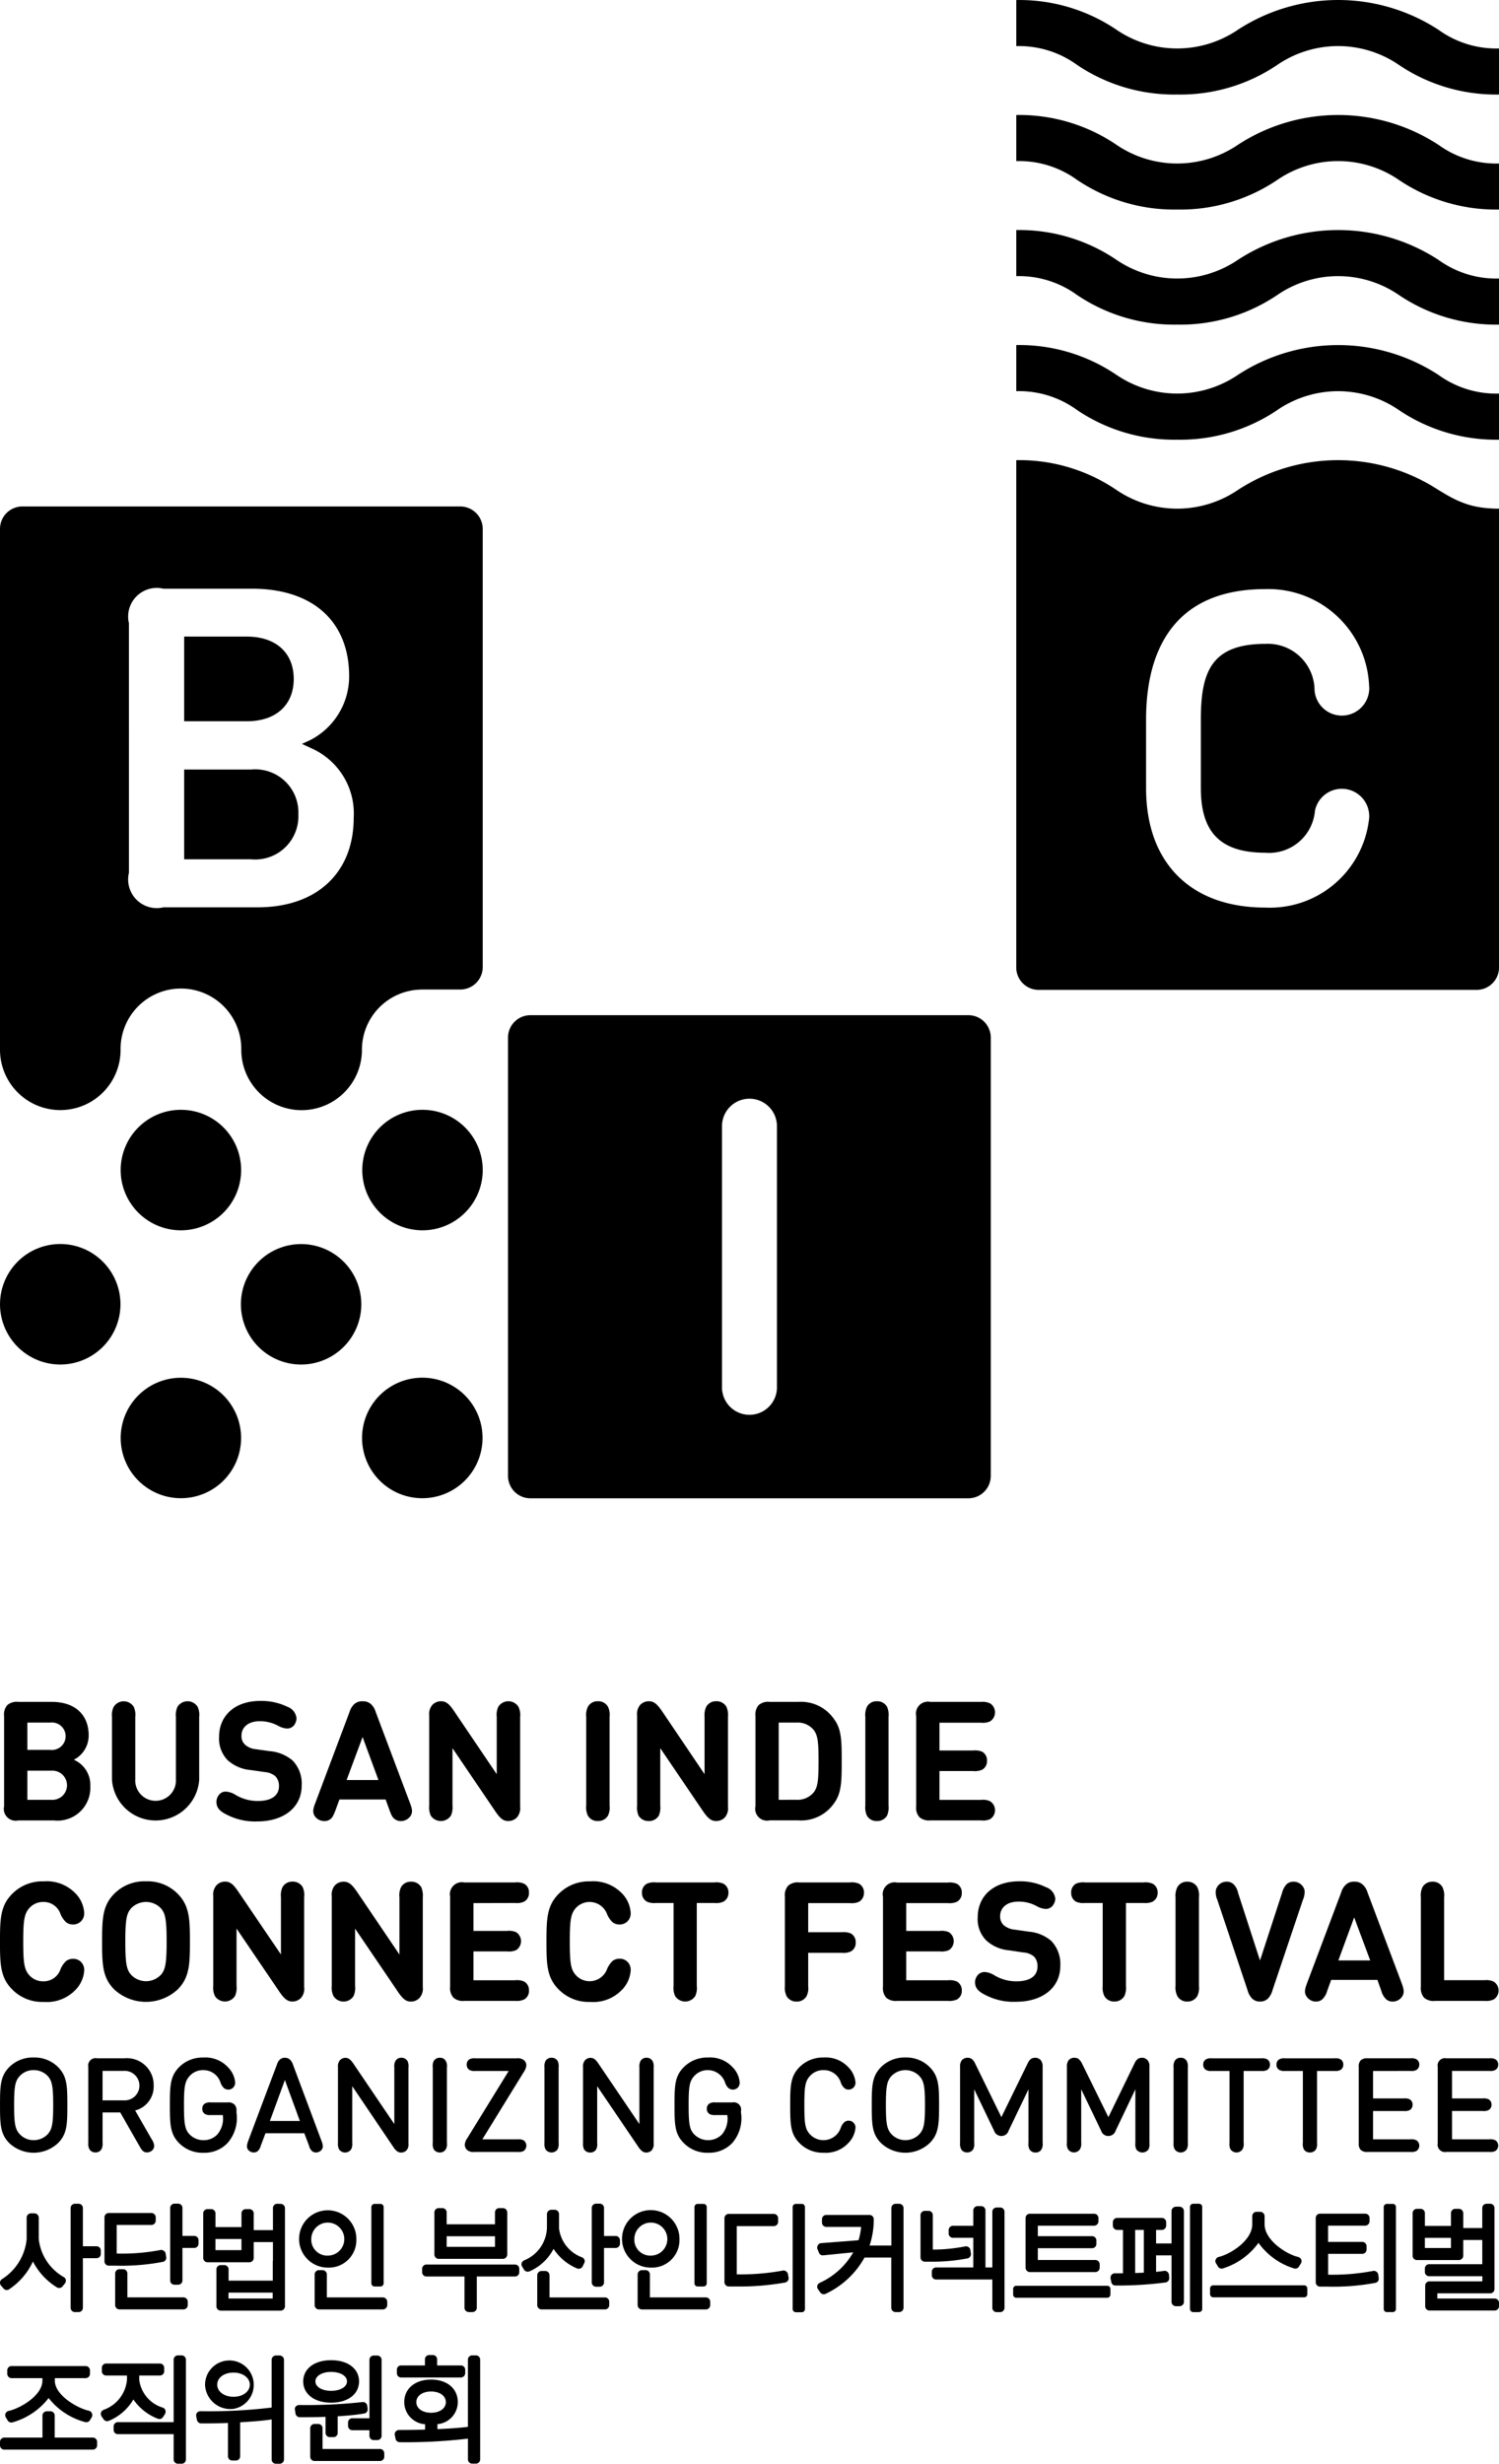
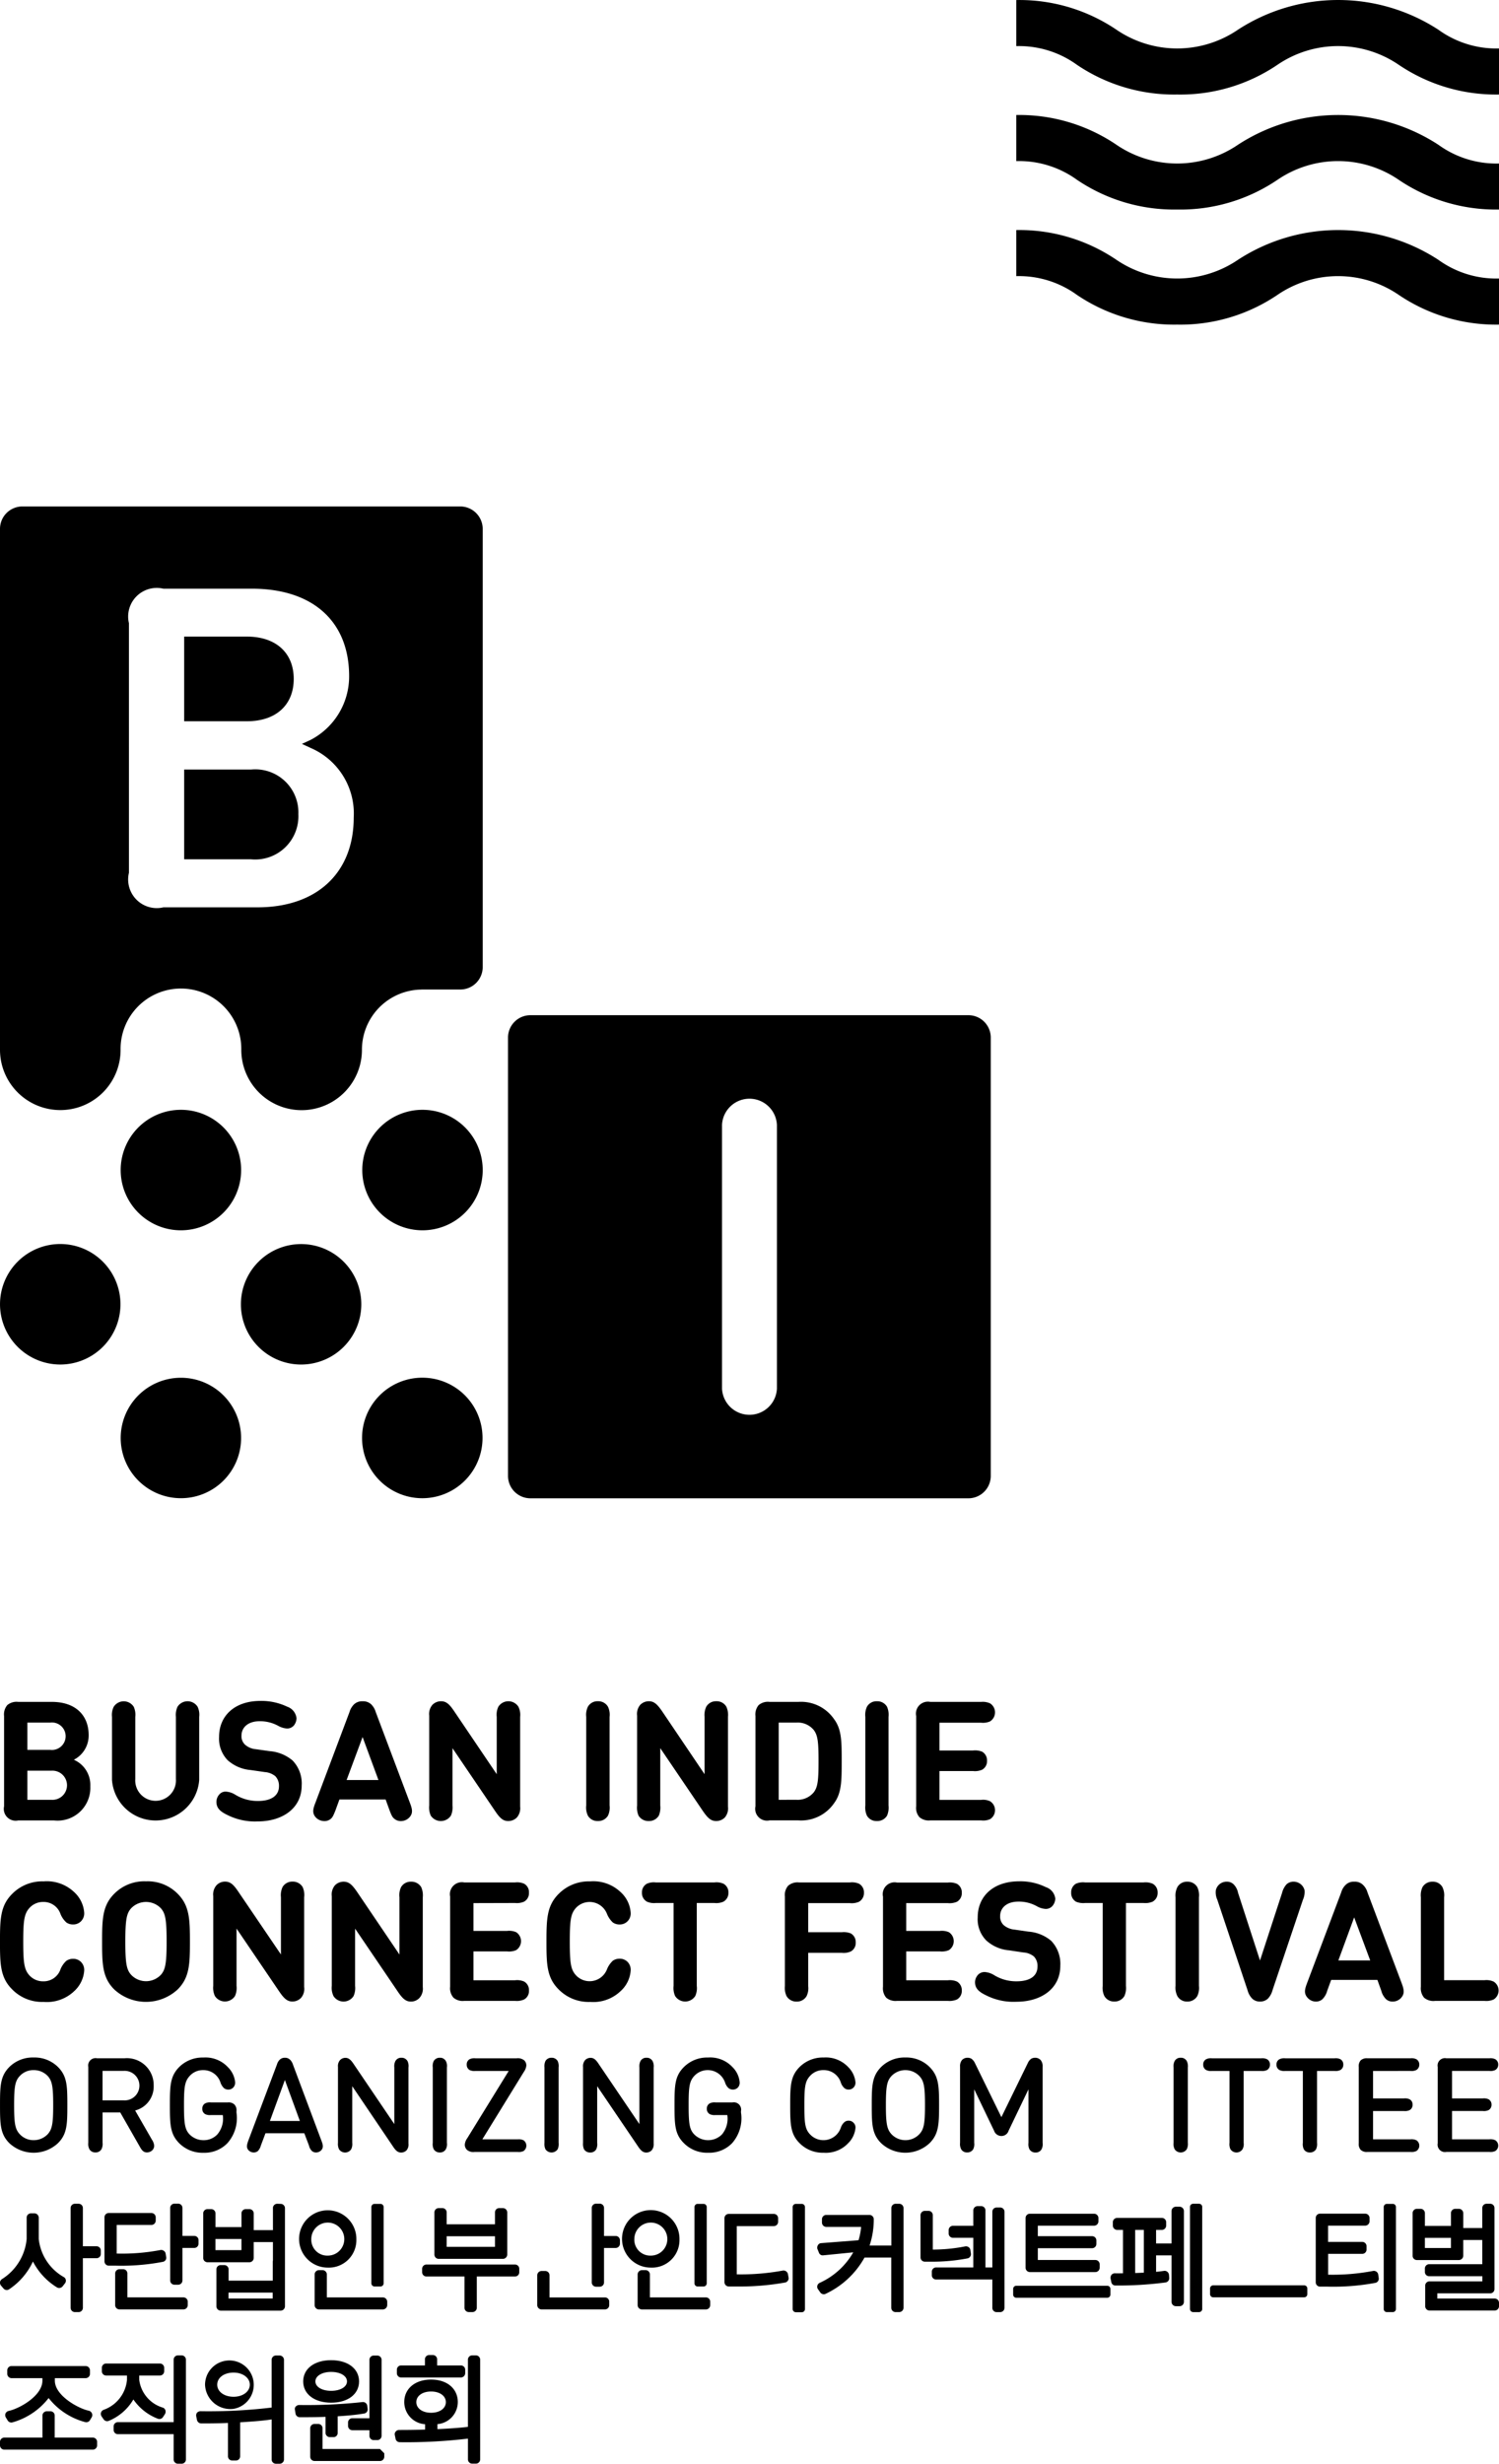
<svg xmlns="http://www.w3.org/2000/svg" width="120" height="197.117" viewBox="0 0 120 197.117">
  <g transform="translate(-528.03 -62.996)">
    <g transform="translate(528.03 62.996)">
      <path d="M596.637,159.7V124.628a1.789,1.789,0,0,0-1.787-1.79H559.791a1.791,1.791,0,0,0-1.8,1.79V159.7a1.794,1.794,0,0,0,1.8,1.79H594.85A1.792,1.792,0,0,0,596.637,159.7Zm-17.119-6.986a2.2,2.2,0,0,1-4.395,0v-21.1a2.2,2.2,0,0,1,4.395,0Z" transform="translate(-517.323 -41.615)" />
-       <path d="M600.846,90.906a13.872,13.872,0,0,0,8.022-2.373,8.607,8.607,0,0,1,9.727,0,13.905,13.905,0,0,0,8.018,2.373V87.218a7.9,7.9,0,0,1-4.854-1.5,14.7,14.7,0,0,0-16.045,0,8.647,8.647,0,0,1-9.727,0,13.848,13.848,0,0,0-8.018-2.383v3.69a7.888,7.888,0,0,1,4.863,1.506A13.9,13.9,0,0,0,600.846,90.906Z" transform="translate(-506.612 -55.728)" />
      <path d="M600.846,84.123a13.867,13.867,0,0,0,8.022-2.373,8.6,8.6,0,0,1,9.727,0,13.9,13.9,0,0,0,8.018,2.373V80.434a7.9,7.9,0,0,1-4.854-1.495,14.7,14.7,0,0,0-16.045,0,8.659,8.659,0,0,1-9.727,0,13.84,13.84,0,0,0-8.018-2.382v3.687a7.9,7.9,0,0,1,4.863,1.506A13.9,13.9,0,0,0,600.846,84.123Z" transform="translate(-506.612 -58.151)" />
      <path d="M600.846,77.338a13.855,13.855,0,0,0,8.022-2.371,8.612,8.612,0,0,1,9.727,0,13.888,13.888,0,0,0,8.018,2.371V73.656a7.907,7.907,0,0,1-4.854-1.5,14.709,14.709,0,0,0-16.045,0,8.636,8.636,0,0,1-9.727,0,13.868,13.868,0,0,0-8.018-2.38v3.687a7.908,7.908,0,0,1,4.863,1.5A13.883,13.883,0,0,0,600.846,77.338Z" transform="translate(-506.612 -60.574)" />
      <path d="M600.846,70.558a13.858,13.858,0,0,0,8.022-2.372,8.621,8.621,0,0,1,9.727,0,13.892,13.892,0,0,0,8.018,2.372V66.873a7.9,7.9,0,0,1-4.854-1.5,14.728,14.728,0,0,0-16.045,0,8.633,8.633,0,0,1-9.727,0A13.866,13.866,0,0,0,587.97,63v3.687a7.9,7.9,0,0,1,4.863,1.5A13.887,13.887,0,0,0,600.846,70.558Z" transform="translate(-506.612 -62.996)" />
-       <path d="M626.612,94a10.072,10.072,0,0,1-1.377-.088c-.078-.013-.186-.027-.273-.044h-.01a7.223,7.223,0,0,1-.85-.208.523.523,0,0,1-.078-.027,8.077,8.077,0,0,1-1.455-.654c-.049-.029-.1-.05-.137-.077-.225-.127-.439-.26-.674-.4a14.709,14.709,0,0,0-16.045,0,8.644,8.644,0,0,1-9.727,0,13.836,13.836,0,0,0-8.018-2.38v40.587a1.792,1.792,0,0,0,1.8,1.793h35.059a1.793,1.793,0,0,0,1.787-1.793V94Zm-10.43,25.026a7.984,7.984,0,0,1-8.262,6.892c-5.986,0-9.561-3.568-9.561-9.557v-5.488c0-4.761,1.66-10.436,9.561-10.436a8.077,8.077,0,0,1,8.291,7.689,2.192,2.192,0,1,1-4.365.4,3.739,3.739,0,0,0-3.926-3.708c-4.326,0-5.176,2.224-5.176,6.053v5.488c0,3.578,1.6,5.171,5.176,5.171a3.678,3.678,0,0,0,3.955-3.34,2.193,2.193,0,1,1,4.307.834Z" transform="translate(-506.612 -53.305)" />
      <path d="M544.786,149.03a4.819,4.819,0,1,0-4.814,4.819A4.816,4.816,0,0,0,544.786,149.03Z" transform="translate(-525.486 -33.982)" />
      <path d="M554.214,144.206a4.822,4.822,0,1,0,4.814,4.824A4.818,4.818,0,0,0,554.214,144.206Z" transform="translate(-520.4 -33.982)" />
      <path d="M539.971,138.056a4.821,4.821,0,1,0-4.824-4.823A4.818,4.818,0,0,0,539.971,138.056Z" transform="translate(-525.486 -39.623)" />
      <path d="M554.215,128.414a4.821,4.821,0,1,0,4.829,4.819A4.82,4.82,0,0,0,554.215,128.414Z" transform="translate(-520.401 -39.623)" />
      <path d="M532.85,145.967a4.821,4.821,0,1,0-4.819-4.821A4.826,4.826,0,0,0,532.85,145.967Z" transform="translate(-528.03 -36.796)" />
      <path d="M551.879,141.147a4.819,4.819,0,1,0-4.824,4.821A4.823,4.823,0,0,0,551.879,141.147Z" transform="translate(-522.956 -36.796)" />
      <path d="M548.032,111.932a3.449,3.449,0,0,0-3.789-3.574h-5.352v7.181h5.352A3.461,3.461,0,0,0,548.032,111.932Z" transform="translate(-524.147 -46.789)" />
      <path d="M547.661,103.907c0-2.089-1.431-3.387-3.75-3.387h-5.02v6.775h5.02C546.23,107.295,547.661,106,547.661,103.907Z" transform="translate(-524.147 -49.589)" />
      <path d="M532.864,141.143a4.819,4.819,0,0,0,4.819-4.822,4.832,4.832,0,1,1,9.663,0,4.829,4.829,0,0,0,9.658,0,4.817,4.817,0,0,1,4.673-4.817v0h.059a.211.211,0,0,0,.029-.006h3.12a1.794,1.794,0,0,0,1.787-1.79V94.64a1.8,1.8,0,0,0-1.787-1.79H529.817a1.793,1.793,0,0,0-1.787,1.79v41.676A4.825,4.825,0,0,0,532.864,141.143Zm5.488-38.951a2.291,2.291,0,0,1,2.759-2.762h7.09c4.863,0,7.778,2.609,7.778,7a5.726,5.726,0,0,1-3.066,5.087l-.713.33.713.331a5.706,5.706,0,0,1,3.433,5.56c0,4.421-2.944,7.184-7.705,7.184h-7.529a2.292,2.292,0,0,1-2.759-2.769Z" transform="translate(-528.03 -52.33)" />
    </g>
    <g transform="translate(528.03 199.081)">
      <path d="M535.039,165.98c0-1.624-1.084-2.664-2.944-2.664h-2.7a1.148,1.148,0,0,0-.874.259,1.164,1.164,0,0,0-.254.874v7.219A.947.947,0,0,0,529.4,172.8h2.856a2.625,2.625,0,0,0,2.915-2.729,2.2,2.2,0,0,0-1.318-2.126A2.178,2.178,0,0,0,535.039,165.98Zm-4.907-1.008h1.816a1.1,1.1,0,1,1,0,2.18h-1.816Zm1.938,6.178h-1.938v-2.33h1.938a1.167,1.167,0,1,1,0,2.33Z" transform="translate(-527.941 -163.238)" />
      <path d="M541.615,164.531a1.49,1.49,0,0,0-.127-.809.954.954,0,0,0-1.611,0,1.589,1.589,0,0,0-.127.809V169.5a1.63,1.63,0,1,1-3.252,0v-4.966a1.546,1.546,0,0,0-.122-.809.95.95,0,0,0-1.606,0,1.476,1.476,0,0,0-.137.809v5.035a3.5,3.5,0,0,0,6.982,0Z" transform="translate(-525.668 -163.252)" />
      <path d="M544.116,171.264a3.431,3.431,0,0,1-1.8-.493,1.6,1.6,0,0,0-.762-.256.649.649,0,0,0-.513.208.9.9,0,0,0-.249.605c0,.533.332.8.938,1.086a4.917,4.917,0,0,0,2.358.486c1.992,0,3.53-1.05,3.53-2.877a2.639,2.639,0,0,0-.732-2,3.232,3.232,0,0,0-1.836-.746l-1.094-.154a1.49,1.49,0,0,1-.879-.37.915.915,0,0,1-.278-.725c0-.608.483-1.145,1.45-1.145a3.027,3.027,0,0,1,1.5.374,1.641,1.641,0,0,0,.693.208.706.706,0,0,0,.557-.249.972.972,0,0,0,.205-.571,1.108,1.108,0,0,0-.752-.927,4.779,4.779,0,0,0-2.148-.458c-2.051,0-3.3,1.191-3.3,2.876a2.486,2.486,0,0,0,.679,1.858,3.135,3.135,0,0,0,1.831.793l1.143.164a1.507,1.507,0,0,1,.85.33,1.1,1.1,0,0,1,.293.789C545.806,170.821,545.205,171.264,544.116,171.264Z" transform="translate(-523.467 -163.259)" />
      <path d="M548.289,172l.313-.862h3.7l.313.862c.161.425.234.569.4.693a.78.78,0,0,0,.513.173.928.928,0,0,0,.664-.283c.342-.359.229-.713.049-1.19l-2.734-7.258a1.417,1.417,0,0,0-.381-.629.951.951,0,0,0-.664-.225.94.94,0,0,0-.669.225,1.417,1.417,0,0,0-.381.629l-2.729,7.258c-.186.477-.293.831.039,1.19a.947.947,0,0,0,.669.283.771.771,0,0,0,.513-.173C548.054,172.565,548.123,172.421,548.289,172Zm2.168-5.859,1.27,3.44h-2.549Z" transform="translate(-521.431 -163.252)" />
      <path d="M555.084,172.43a1.621,1.621,0,0,0,.127-.813v-4.584l3.379,4.98c.391.588.654.85,1.074.85a.968.968,0,0,0,.7-.283,1.131,1.131,0,0,0,.264-.872v-7.178a1.476,1.476,0,0,0-.137-.809.954.954,0,0,0-1.611,0,1.49,1.49,0,0,0-.127.809v4.585l-3.369-4.984c-.391-.587-.654-.853-1.084-.853a.963.963,0,0,0-.7.291,1.134,1.134,0,0,0-.254.864v7.184a1.621,1.621,0,0,0,.127.813.966.966,0,0,0,1.611,0Z" transform="translate(-518.988 -163.252)" />
      <path d="M563.535,163.278a.873.873,0,0,0-.8.443,1.483,1.483,0,0,0-.132.809v7.086a1.512,1.512,0,0,0,.132.813.877.877,0,0,0,.8.433.9.9,0,0,0,.811-.433,1.519,1.519,0,0,0,.127-.813v-7.086a1.49,1.49,0,0,0-.127-.809A.891.891,0,0,0,563.535,163.278Z" transform="translate(-515.674 -163.252)" />
      <path d="M571.946,163.278a.889.889,0,0,0-.806.443,1.58,1.58,0,0,0-.132.809v4.585l-3.364-4.984c-.4-.587-.664-.853-1.089-.853a.963.963,0,0,0-.7.291,1.133,1.133,0,0,0-.249.864v7.184a1.64,1.64,0,0,0,.117.813.919.919,0,0,0,.811.433.908.908,0,0,0,.811-.433,1.64,1.64,0,0,0,.117-.813v-4.584l3.379,4.98c.4.588.664.85,1.094.85a.97.97,0,0,0,.693-.283,1.128,1.128,0,0,0,.254-.872v-7.178a1.589,1.589,0,0,0-.127-.809A.889.889,0,0,0,571.946,163.278Z" transform="translate(-514.605 -163.252)" />
      <path d="M578.884,171.415c.6-.813.605-1.785.605-3.356s0-2.545-.605-3.356a3.206,3.206,0,0,0-2.861-1.387h-2.31a1.137,1.137,0,0,0-.874.259,1.164,1.164,0,0,0-.254.874v7.219a.947.947,0,0,0,1.128,1.128h2.31A3.205,3.205,0,0,0,578.884,171.415Zm-4.438-.265v-6.178h1.406a1.656,1.656,0,0,1,1.392.583c.342.437.391,1.013.391,2.5s-.049,2.072-.391,2.506a1.677,1.677,0,0,1-1.392.585Z" transform="translate(-512.109 -163.238)" />
      <path d="M580.808,172.43a1.64,1.64,0,0,0,.117-.813v-7.086a1.608,1.608,0,0,0-.117-.809.9.9,0,0,0-.82-.443.87.87,0,0,0-.791.443,1.538,1.538,0,0,0-.127.809v7.086a1.568,1.568,0,0,0,.127.813.875.875,0,0,0,.791.433A.907.907,0,0,0,580.808,172.43Z" transform="translate(-509.797 -163.252)" />
      <path d="M587.263,163.317H583.2a.959.959,0,0,0-1.133,1.133v7.219a1.124,1.124,0,0,0,.264.872,1.15,1.15,0,0,0,.869.256h4.067a1.351,1.351,0,0,0,.718-.1.846.846,0,0,0,0-1.432,1.307,1.307,0,0,0-.718-.11h-3.335v-2.306h2.69a1.418,1.418,0,0,0,.732-.11.782.782,0,0,0,.386-.713.8.8,0,0,0-.386-.723,1.5,1.5,0,0,0-.732-.1h-2.69v-2.222h3.335a1.424,1.424,0,0,0,.718-.107.854.854,0,0,0,0-1.44A1.424,1.424,0,0,0,587.263,163.317Z" transform="translate(-508.725 -163.238)" />
      <path d="M531.487,175.544a1.425,1.425,0,0,1,1.392.979,1.876,1.876,0,0,0,.464.662.906.906,0,0,0,.532.159.861.861,0,0,0,.64-.256.891.891,0,0,0,.254-.7,2.467,2.467,0,0,0-.811-1.641,3.178,3.178,0,0,0-2.432-.85,3.376,3.376,0,0,0-2.52,1c-.947.942-.977,2.014-.977,3.826s.029,2.878.977,3.818a3.35,3.35,0,0,0,2.52,1,3.169,3.169,0,0,0,2.432-.85,2.467,2.467,0,0,0,.811-1.636.908.908,0,0,0-.254-.71.866.866,0,0,0-.64-.251.924.924,0,0,0-.532.159,1.876,1.876,0,0,0-.464.662,1.422,1.422,0,0,1-1.392.979,1.469,1.469,0,0,1-1.133-.51c-.381-.447-.464-.967-.464-2.659s.083-2.212.464-2.664A1.468,1.468,0,0,1,531.487,175.544Z" transform="translate(-528.03 -159.46)" />
      <path d="M537.566,173.894a3.382,3.382,0,0,0-2.549,1c-.937.942-.967,2.014-.967,3.826s.029,2.878.967,3.818a3.74,3.74,0,0,0,5.088,0c.938-.94.977-2.009.977-3.818s-.039-2.883-.977-3.826A3.367,3.367,0,0,0,537.566,173.894Zm1.191,7.478a1.641,1.641,0,0,1-2.383,0c-.352-.4-.464-.847-.464-2.656s.112-2.263.464-2.664a1.652,1.652,0,0,1,2.383,0c.347.4.459.852.459,2.664S539.1,180.974,538.758,181.372Z" transform="translate(-525.877 -159.46)" />
      <path d="M546.938,183.5a.939.939,0,0,0,.7-.293,1.109,1.109,0,0,0,.249-.867v-7.183a1.519,1.519,0,0,0-.122-.811.9.9,0,0,0-.811-.437.894.894,0,0,0-.8.437,1.561,1.561,0,0,0-.127.811v4.58l-3.379-4.976c-.391-.586-.649-.852-1.089-.852a.933.933,0,0,0-.688.288,1.121,1.121,0,0,0-.264.872v7.175a1.573,1.573,0,0,0,.132.815.958.958,0,0,0,1.611,0,1.589,1.589,0,0,0,.122-.815v-4.58l3.379,4.978C546.25,183.236,546.513,183.5,546.938,183.5Z" transform="translate(-523.537 -159.452)" />
      <path d="M553.943,173.915a.882.882,0,0,0-.8.437,1.512,1.512,0,0,0-.127.811v4.58l-3.369-4.976c-.4-.586-.659-.852-1.094-.852a.958.958,0,0,0-.7.288,1.137,1.137,0,0,0-.254.872v7.175a1.517,1.517,0,0,0,.137.815.954.954,0,0,0,1.606,0,1.589,1.589,0,0,0,.122-.815v-4.58l3.379,4.978c.391.588.659.857,1.084.857a.917.917,0,0,0,.693-.293,1.113,1.113,0,0,0,.264-.867v-7.183a1.613,1.613,0,0,0-.127-.811A.9.9,0,0,0,553.943,173.915Z" transform="translate(-521.038 -159.452)" />
      <path d="M559.775,175.606a1.434,1.434,0,0,0,.723-.107.77.77,0,0,0,.391-.725.759.759,0,0,0-.391-.713,1.387,1.387,0,0,0-.723-.1h-4.062a.958.958,0,0,0-1.133,1.128V182.3a1.139,1.139,0,0,0,.264.876,1.126,1.126,0,0,0,.869.259h4.063a1.428,1.428,0,0,0,.723-.11.766.766,0,0,0,.391-.718.775.775,0,0,0-.391-.72,1.413,1.413,0,0,0-.723-.1h-3.33v-2.31h2.686a1.468,1.468,0,0,0,.732-.1.857.857,0,0,0,0-1.438,1.44,1.44,0,0,0-.732-.1h-2.686v-2.224Z" transform="translate(-518.545 -159.438)" />
      <path d="M566.191,182.683a2.444,2.444,0,0,0,.811-1.636.906.906,0,0,0-.249-.71.87.87,0,0,0-.645-.251.936.936,0,0,0-.532.159,1.933,1.933,0,0,0-.459.662,1.492,1.492,0,0,1-2.524.469c-.386-.447-.464-.967-.464-2.659s.078-2.212.464-2.664a1.494,1.494,0,0,1,2.524.471,1.933,1.933,0,0,0,.459.662.918.918,0,0,0,.532.159.865.865,0,0,0,.645-.256.889.889,0,0,0,.249-.7,2.444,2.444,0,0,0-.811-1.641,3.178,3.178,0,0,0-2.432-.85,3.391,3.391,0,0,0-2.52,1c-.947.942-.977,2.014-.977,3.826s.029,2.878.977,3.818a3.365,3.365,0,0,0,2.52,1A3.169,3.169,0,0,0,566.191,182.683Z" transform="translate(-516.516 -159.46)" />
      <path d="M568.546,183.048a.958.958,0,0,0,1.611,0,1.519,1.519,0,0,0,.122-.811v-6.631h1.406a1.434,1.434,0,0,0,.728-.107.792.792,0,0,0,.4-.725.78.78,0,0,0-.4-.713,1.387,1.387,0,0,0-.728-.1h-4.678a1.366,1.366,0,0,0-.718.1.78.78,0,0,0-.4.713.792.792,0,0,0,.4.725,1.413,1.413,0,0,0,.718.107h1.416v6.631A1.569,1.569,0,0,0,568.546,183.048Z" transform="translate(-514.5 -159.438)" />
      <path d="M580.25,174.061a1.4,1.4,0,0,0-.728-.1h-4.067a1.143,1.143,0,0,0-.869.259,1.123,1.123,0,0,0-.264.869v7.153a1.553,1.553,0,0,0,.132.811.9.9,0,0,0,.806.439.89.89,0,0,0,.8-.439,1.466,1.466,0,0,0,.127-.811v-2.649h2.69a1.376,1.376,0,0,0,.728-.115.769.769,0,0,0,.386-.71.793.793,0,0,0-.386-.725,1.479,1.479,0,0,0-.728-.1h-2.69v-2.327h3.335a1.445,1.445,0,0,0,.728-.107.8.8,0,0,0,.4-.725A.783.783,0,0,0,580.25,174.061Z" transform="translate(-511.488 -159.438)" />
      <path d="M586.416,182.608a.794.794,0,0,0-.391-.72,1.478,1.478,0,0,0-.732-.1h-3.325v-2.31h2.69a1.468,1.468,0,0,0,.723-.1.857.857,0,0,0,0-1.438,1.44,1.44,0,0,0-.723-.1h-2.69v-2.224h3.325a1.5,1.5,0,0,0,.732-.107.788.788,0,0,0,.391-.725.776.776,0,0,0-.391-.713,1.45,1.45,0,0,0-.732-.1h-4.058a.949.949,0,0,0-1.128,1.128V182.3a1.169,1.169,0,0,0,.254.876,1.148,1.148,0,0,0,.874.259h4.058a1.5,1.5,0,0,0,.732-.11A.784.784,0,0,0,586.416,182.608Z" transform="translate(-509.421 -159.438)" />
      <path d="M589.814,177.917l-1.113-.161a1.553,1.553,0,0,1-.879-.366.929.929,0,0,1-.273-.728c0-.605.479-1.145,1.46-1.145a2.938,2.938,0,0,1,1.489.376,1.632,1.632,0,0,0,.693.21.709.709,0,0,0,.557-.254.95.95,0,0,0,.215-.569,1.1,1.1,0,0,0-.762-.923,4.588,4.588,0,0,0-2.134-.464c-2.056,0-3.315,1.189-3.315,2.878a2.407,2.407,0,0,0,.684,1.851,3.091,3.091,0,0,0,1.836.793l1.143.171a1.444,1.444,0,0,1,.84.325,1.085,1.085,0,0,1,.283.793c0,.757-.586,1.189-1.68,1.189a3.371,3.371,0,0,1-1.787-.491,1.634,1.634,0,0,0-.757-.251.713.713,0,0,0-.522.205.888.888,0,0,0-.254.6c0,.535.337.8.947,1.089a4.847,4.847,0,0,0,2.363.483c1.982,0,3.516-1.045,3.516-2.876a2.66,2.66,0,0,0-.732-2A3.186,3.186,0,0,0,589.814,177.917Z" transform="translate(-507.483 -159.46)" />
      <path d="M597.729,174.061a1.45,1.45,0,0,0-.732-.1h-4.663a1.45,1.45,0,0,0-.742.1.788.788,0,0,0-.381.713.8.8,0,0,0,.381.725,1.5,1.5,0,0,0,.742.107h1.4v6.631a1.5,1.5,0,0,0,.132.811.879.879,0,0,0,.791.439.9.9,0,0,0,.815-.439,1.622,1.622,0,0,0,.122-.811v-6.631H597a1.5,1.5,0,0,0,.732-.107.792.792,0,0,0,.4-.725A.78.78,0,0,0,597.729,174.061Z" transform="translate(-505.459 -159.438)" />
      <path d="M598.3,173.915a.866.866,0,0,0-.791.437,1.485,1.485,0,0,0-.146.811v7.087a1.5,1.5,0,0,0,.146.815.873.873,0,0,0,.791.439.9.9,0,0,0,.806-.439,1.524,1.524,0,0,0,.132-.815v-7.087a1.5,1.5,0,0,0-.132-.811A.891.891,0,0,0,598.3,173.915Z" transform="translate(-503.258 -159.452)" />
      <path d="M606.845,174.6a.9.9,0,0,0-.889-.686.8.8,0,0,0-.557.215,1.592,1.592,0,0,0-.352.676l-1.768,5.415-1.758-5.415a1.322,1.322,0,0,0-.352-.676.74.74,0,0,0-.537-.215.878.878,0,0,0-.889.686,1.435,1.435,0,0,0,.117.757l2.417,7.227a1.55,1.55,0,0,0,.376.686.874.874,0,0,0,.625.234.9.9,0,0,0,.635-.234,1.605,1.605,0,0,0,.371-.686l2.432-7.227A1.519,1.519,0,0,0,606.845,174.6Z" transform="translate(-502.411 -159.452)" />
      <path d="M606.383,183.329a1.511,1.511,0,0,0,.4-.7l.313-.857h3.7l.308.857a1.469,1.469,0,0,0,.4.7.773.773,0,0,0,.513.176.9.9,0,0,0,.674-.293c.322-.359.22-.708.044-1.189l-2.734-7.256a1.332,1.332,0,0,0-.386-.623.913.913,0,0,0-.669-.229.9.9,0,0,0-.664.229,1.332,1.332,0,0,0-.381.623l-2.734,7.256c-.181.481-.283.83.049,1.189a.884.884,0,0,0,.664.293A.782.782,0,0,0,606.383,183.329Zm2.554-6.56,1.284,3.445h-2.549Z" transform="translate(-500.531 -159.452)" />
      <path d="M617.652,181.906a1.382,1.382,0,0,0-.723-.11h-3.237v-6.633a1.5,1.5,0,0,0-.132-.811.866.866,0,0,0-.8-.437.9.9,0,0,0-.8.437,1.561,1.561,0,0,0-.127.811v7.153a1.172,1.172,0,0,0,.254.876,1.148,1.148,0,0,0,.879.259h3.965a1.462,1.462,0,0,0,.723-.11.844.844,0,0,0,0-1.436Z" transform="translate(-498.087 -159.452)" />
      <path d="M530.726,184.278a2.657,2.657,0,0,0-1.948.759c-.718.73-.747,1.477-.747,3.049s.029,2.324.747,3.047a2.859,2.859,0,0,0,3.892,0c.723-.723.752-1.47.752-3.047s-.029-2.319-.752-3.049A2.654,2.654,0,0,0,530.726,184.278Zm1.123,6.138a1.553,1.553,0,0,1-1.123.476,1.5,1.5,0,0,1-1.113-.476c-.371-.4-.454-.842-.454-2.329s.083-1.936.454-2.329a1.477,1.477,0,0,1,1.113-.471,1.53,1.53,0,0,1,1.123.471c.356.393.439.845.439,2.329S532.205,190.018,531.849,190.416Z" transform="translate(-528.03 -155.75)" />
      <path d="M536.985,188.5a1.975,1.975,0,0,0,1.484-1.992,2.144,2.144,0,0,0-2.324-2.187h-2.217a.591.591,0,0,0-.693.693v6.064a.921.921,0,0,0,.088.52.531.531,0,0,0,.479.256.526.526,0,0,0,.488-.256.921.921,0,0,0,.088-.52v-2.419h1.416l1.563,2.734c.146.261.283.461.566.461a.59.59,0,0,0,.308-.078.512.512,0,0,0,.278-.466,1.02,1.02,0,0,0-.176-.469Zm-.923-.811h-1.685v-2.358h1.685a1.182,1.182,0,1,1,0,2.358Z" transform="translate(-526.167 -155.732)" />
      <path d="M542.691,187.872h-1.357a.813.813,0,0,0-.454.076.46.46,0,0,0-.234.427.466.466,0,0,0,.234.435.841.841,0,0,0,.454.073h.952a1.945,1.945,0,0,1-.439,1.553,1.49,1.49,0,0,1-1.1.457,1.552,1.552,0,0,1-1.128-.471c-.366-.393-.439-.847-.439-2.334,0-1.426.059-1.9.454-2.329a1.413,1.413,0,0,1,1.084-.471,1.427,1.427,0,0,1,1.392,1.018,1.13,1.13,0,0,0,.278.43.573.573,0,0,0,.332.11.533.533,0,0,0,.4-.161.566.566,0,0,0,.156-.427,1.961,1.961,0,0,0-.581-1.206,2.447,2.447,0,0,0-1.963-.771,2.647,2.647,0,0,0-1.934.759c-.718.73-.747,1.477-.747,3.049s.029,2.324.747,3.047a2.632,2.632,0,0,0,1.948.764,2.545,2.545,0,0,0,1.914-.771,3.018,3.018,0,0,0,.723-2.444v-.117a.673.673,0,0,0-.166-.53A.682.682,0,0,0,542.691,187.872Z" transform="translate(-524.452 -155.75)" />
      <path d="M546.278,184.839a.956.956,0,0,0-.229-.386.567.567,0,0,0-.415-.161.578.578,0,0,0-.42.161.909.909,0,0,0-.22.386l-2.3,6.111c-.1.3-.176.532.039.754a.577.577,0,0,0,.41.166.524.524,0,0,0,.322-.11.951.951,0,0,0,.239-.43l.376-1h3.105l.381,1a.832.832,0,0,0,.239.43.49.49,0,0,0,.317.11.577.577,0,0,0,.41-.166c.21-.222.146-.457.034-.754Zm-1.846,4.514,1.2-3.279,1.2,3.279Z" transform="translate(-522.826 -155.744)" />
      <path d="M553.04,184.292a.519.519,0,0,0-.479.261.9.9,0,0,0-.088.513V189.6l-3.252-4.8c-.225-.337-.4-.5-.659-.5a.582.582,0,0,0-.435.181.717.717,0,0,0-.166.544V191.1a.96.96,0,0,0,.088.518.584.584,0,0,0,.967,0,.916.916,0,0,0,.088-.518v-4.531l3.252,4.807c.22.337.391.5.659.5a.6.6,0,0,0,.435-.176.709.709,0,0,0,.156-.542v-6.086a.911.911,0,0,0-.078-.513A.535.535,0,0,0,553.04,184.292Z" transform="translate(-520.906 -155.744)" />
      <path d="M554.124,184.292a.549.549,0,0,0-.493.261.911.911,0,0,0-.078.513v6.03a.93.93,0,0,0,.078.518.551.551,0,0,0,.493.256.518.518,0,0,0,.474-.256.84.84,0,0,0,.088-.518v-6.03a.823.823,0,0,0-.088-.513A.516.516,0,0,0,554.124,184.292Z" transform="translate(-518.909 -155.744)" />
      <path d="M559.675,190.806h-2.827l3.32-5.391a1.052,1.052,0,0,0,.2-.508.565.565,0,0,0-.166-.417.82.82,0,0,0-.61-.166h-3.3a.859.859,0,0,0-.469.076.47.47,0,0,0-.225.43.475.475,0,0,0,.225.43.859.859,0,0,0,.469.076h2.666l-3.325,5.393a.983.983,0,0,0-.19.508.569.569,0,0,0,.176.415.782.782,0,0,0,.6.166h3.462a.9.9,0,0,0,.464-.073.526.526,0,0,0,0-.862A.894.894,0,0,0,559.675,190.806Z" transform="translate(-518.234 -155.732)" />
      <path d="M560.709,184.292a.546.546,0,0,0-.488.261,1.007,1.007,0,0,0-.078.513v6.03a1.027,1.027,0,0,0,.078.518.593.593,0,0,0,.977,0,.976.976,0,0,0,.078-.518v-6.03a.956.956,0,0,0-.078-.513A.546.546,0,0,0,560.709,184.292Z" transform="translate(-516.556 -155.744)" />
      <path d="M567.5,184.292a.522.522,0,0,0-.483.261.941.941,0,0,0-.088.513V189.6l-3.252-4.8c-.22-.337-.391-.5-.654-.5a.6.6,0,0,0-.439.181.737.737,0,0,0-.166.544V191.1a1.085,1.085,0,0,0,.078.518.563.563,0,0,0,.493.256.528.528,0,0,0,.483-.256.93.93,0,0,0,.078-.518v-4.531l3.262,4.807c.225.337.4.5.664.5a.6.6,0,0,0,.435-.176.751.751,0,0,0,.161-.542v-6.086a.9.9,0,0,0-.088-.513A.527.527,0,0,0,567.5,184.292Z" transform="translate(-515.743 -155.744)" />
      <path d="M572.438,187.872H571.09a.853.853,0,0,0-.459.076.469.469,0,0,0-.234.427.475.475,0,0,0,.234.435.882.882,0,0,0,.459.073h.947a1.963,1.963,0,0,1-.43,1.553,1.568,1.568,0,0,1-2.227-.015c-.371-.393-.439-.847-.439-2.334,0-1.426.054-1.9.449-2.329a1.468,1.468,0,0,1,2.476.547,1.026,1.026,0,0,0,.278.43.565.565,0,0,0,.337.11.546.546,0,0,0,.4-.161.562.562,0,0,0,.146-.427,1.936,1.936,0,0,0-.571-1.206,2.441,2.441,0,0,0-1.963-.771,2.635,2.635,0,0,0-1.929.759c-.732.73-.752,1.477-.752,3.049s.02,2.324.752,3.047a2.621,2.621,0,0,0,1.943.764,2.555,2.555,0,0,0,1.919-.771,3.017,3.017,0,0,0,.708-2.444v-.117a.587.587,0,0,0-.693-.693Z" transform="translate(-513.814 -155.75)" />
      <path d="M577.3,185.286a1.427,1.427,0,0,1,1.392,1.018,1.039,1.039,0,0,0,.288.43.508.508,0,0,0,.322.11.533.533,0,0,0,.4-.161.548.548,0,0,0,.156-.427,1.976,1.976,0,0,0-.576-1.206,2.454,2.454,0,0,0-1.963-.771,2.639,2.639,0,0,0-1.934.759c-.723.73-.752,1.477-.752,3.049s.029,2.324.752,3.047a2.613,2.613,0,0,0,1.934.764,2.454,2.454,0,0,0,1.963-.771,1.976,1.976,0,0,0,.576-1.206.527.527,0,0,0-.156-.422.52.52,0,0,0-.4-.166.5.5,0,0,0-.322.112,1.013,1.013,0,0,0-.288.427,1.468,1.468,0,0,1-2.476.549c-.4-.425-.449-.9-.449-2.334s.054-1.9.449-2.329A1.42,1.42,0,0,1,577.3,185.286Z" transform="translate(-511.375 -155.75)" />
      <path d="M582.139,184.278a2.654,2.654,0,0,0-1.943.759c-.723.73-.752,1.477-.752,3.049s.029,2.324.752,3.047a2.841,2.841,0,0,0,3.877,0c.723-.723.762-1.47.762-3.047s-.039-2.319-.762-3.049A2.631,2.631,0,0,0,582.139,184.278Zm1.113,6.138a1.54,1.54,0,0,1-2.227,0c-.366-.4-.449-.842-.449-2.329s.083-1.936.449-2.329a1.551,1.551,0,0,1,2.227,0c.371.393.454.845.454,2.329S583.623,190.018,583.252,190.416Z" transform="translate(-509.658 -155.75)" />
      <path d="M590.678,184.292a.683.683,0,0,0-.322.076.85.85,0,0,0-.273.339l-2.119,4.338-2.124-4.338a.9.9,0,0,0-.278-.339.654.654,0,0,0-.322-.076.607.607,0,0,0-.42.171.753.753,0,0,0-.166.53v6.1a.916.916,0,0,0,.088.518.523.523,0,0,0,.483.256.534.534,0,0,0,.483-.256.93.93,0,0,0,.078-.518v-4.277l1.592,3.315a.614.614,0,0,0,.586.42.59.59,0,0,0,.576-.42l1.592-3.315V191.1a.93.93,0,0,0,.078.518.542.542,0,0,0,.488.256.52.52,0,0,0,.479-.256.876.876,0,0,0,.088-.518v-6.1a.753.753,0,0,0-.166-.53A.6.6,0,0,0,590.678,184.292Z" transform="translate(-507.799 -155.744)" />
-       <path d="M596.974,184.292a.677.677,0,0,0-.317.076.85.85,0,0,0-.273.339l-2.109,4.338-2.134-4.338a1.126,1.126,0,0,0-.278-.339.667.667,0,0,0-.332-.076.588.588,0,0,0-.415.171.773.773,0,0,0-.161.53v6.1a.84.84,0,0,0,.088.518.575.575,0,0,0,.957,0,.831.831,0,0,0,.1-.518v-4.277l1.592,3.315a.593.593,0,0,0,.586.42.607.607,0,0,0,.576-.42l1.582-3.315V191.1a.985.985,0,0,0,.073.518.6.6,0,0,0,.981,0,1.037,1.037,0,0,0,.073-.518v-6.1a.714.714,0,0,0-.171-.53A.572.572,0,0,0,596.974,184.292Z" transform="translate(-505.545 -155.744)" />
      <path d="M597.82,184.292a.522.522,0,0,0-.483.261.9.9,0,0,0-.088.513v6.03a.916.916,0,0,0,.088.518.584.584,0,0,0,.967,0,.96.96,0,0,0,.088-.518v-6.03a.941.941,0,0,0-.088-.513A.522.522,0,0,0,597.82,184.292Z" transform="translate(-503.301 -155.744)" />
      <path d="M603.644,184.324h-3.96a.821.821,0,0,0-.454.076.458.458,0,0,0-.234.43.463.463,0,0,0,.234.43.821.821,0,0,0,.454.076H601.1v5.747a.935.935,0,0,0,.078.52.579.579,0,0,0,.962,0,.839.839,0,0,0,.093-.52v-5.747h1.406a.869.869,0,0,0,.469-.076.479.479,0,0,0,.229-.43.473.473,0,0,0-.229-.43A.869.869,0,0,0,603.644,184.324Z" transform="translate(-502.674 -155.732)" />
      <path d="M607.969,184.324h-3.945a.869.869,0,0,0-.469.076.458.458,0,0,0-.234.43.463.463,0,0,0,.234.43.869.869,0,0,0,.469.076h1.406v5.747a.935.935,0,0,0,.078.52.543.543,0,0,0,.479.256.565.565,0,0,0,.5-.256.981.981,0,0,0,.078-.52v-5.747h1.406a.869.869,0,0,0,.469-.076.479.479,0,0,0,.229-.43.473.473,0,0,0-.229-.43A.869.869,0,0,0,607.969,184.324Z" transform="translate(-501.133 -155.732)" />
      <path d="M612.314,185.335a.859.859,0,0,0,.469-.076.492.492,0,0,0,.234-.43.486.486,0,0,0-.234-.43.859.859,0,0,0-.469-.076h-3.442a.724.724,0,0,0-.542.159.7.7,0,0,0-.161.535v6.108a.689.689,0,0,0,.161.53.717.717,0,0,0,.542.161h3.442a.887.887,0,0,0,.469-.073.513.513,0,0,0,0-.862.883.883,0,0,0-.469-.076h-3v-2.263h2.476a.856.856,0,0,0,.454-.071.471.471,0,0,0,.234-.435.463.463,0,0,0-.234-.43.856.856,0,0,0-.454-.071h-2.476v-2.2Z" transform="translate(-499.397 -155.732)" />
      <path d="M616.974,185.335a.849.849,0,0,0,.464-.076.482.482,0,0,0,.234-.43.476.476,0,0,0-.234-.43.849.849,0,0,0-.464-.076h-3.452a.587.587,0,0,0-.693.693v6.108a.589.589,0,0,0,.693.691h3.452a.877.877,0,0,0,.464-.073.513.513,0,0,0,0-.862.873.873,0,0,0-.464-.076h-3v-2.263h2.471a.9.9,0,0,0,.459-.071.491.491,0,0,0,.234-.435.482.482,0,0,0-.234-.43.9.9,0,0,0-.459-.071h-2.471v-2.2Z" transform="translate(-497.735 -155.732)" />
      <path d="M533.111,198.548a4,4,0,0,1-1.978-3.03v-1.709a.35.35,0,0,0-.352-.344h-.269a.343.343,0,0,0-.347.344v1.709a4.258,4.258,0,0,1-1.963,3.2.381.381,0,0,0-.171.237.375.375,0,0,0,.078.286l.2.234a.34.34,0,0,0,.264.125.3.3,0,0,0,.176-.051,5.394,5.394,0,0,0,1.919-2.231,5.27,5.27,0,0,0,1.929,2.075.356.356,0,0,0,.439-.078l.186-.237a.345.345,0,0,0,.078-.288A.339.339,0,0,0,533.111,198.548Z" transform="translate(-528.031 -152.468)" />
      <path d="M534.264,196.3h-1.089v-3.059a.341.341,0,0,0-.347-.342h-.293a.343.343,0,0,0-.342.342v7.983a.345.345,0,0,0,.342.344h.293a.343.343,0,0,0,.347-.344v-3.97h1.089a.339.339,0,0,0,.347-.342v-.269A.341.341,0,0,0,534.264,196.3Z" transform="translate(-526.54 -152.669)" />
      <path d="M538.859,197.352a.342.342,0,0,0,.225-.146.33.33,0,0,0,.044-.254l-.044-.276a.326.326,0,0,0-.161-.217.334.334,0,0,0-.249-.054,16.4,16.4,0,0,1-3.506.283V194.4h2.773a.348.348,0,0,0,.352-.342v-.273a.35.35,0,0,0-.352-.342h-3.413a.343.343,0,0,0-.337.342v3.525a.346.346,0,0,0,.337.347h.571A17.679,17.679,0,0,0,538.859,197.352Z" transform="translate(-525.827 -152.474)" />
      <path d="M540.288,199.013H535.8V197.1a.337.337,0,0,0-.342-.342h-.293a.343.343,0,0,0-.342.342v2.532a.345.345,0,0,0,.342.344h5.122a.346.346,0,0,0,.347-.344v-.273A.344.344,0,0,0,540.288,199.013Z" transform="translate(-525.603 -151.292)" />
      <path d="M539.992,195.473h-.942v-2.236a.341.341,0,0,0-.347-.344h-.293a.343.343,0,0,0-.342.344v5.8a.343.343,0,0,0,.342.342h.293a.341.341,0,0,0,.347-.342v-2.6h.942a.343.343,0,0,0,.347-.344v-.273A.34.34,0,0,0,539.992,195.473Z" transform="translate(-524.445 -152.671)" />
      <path d="M546.239,192.909l-.293-.01a.361.361,0,0,0-.249.1.327.327,0,0,0-.1.247v1.765h-1.538v-1.338a.343.343,0,0,0-.342-.344h-.293a.341.341,0,0,0-.347.344v1.094h-2.08v-1.094a.341.341,0,0,0-.347-.344h-.293a.337.337,0,0,0-.342.344v3.557a.341.341,0,0,0,.342.349h3.359a.348.348,0,0,0,.342-.349v-1.262h1.538v1.467a.347.347,0,0,0-.015.076v1.541h-3.535v-.9a.345.345,0,0,0-.347-.347h-.288a.344.344,0,0,0-.342.347v2.949a.349.349,0,0,0,.342.349h4.8a.347.347,0,0,0,.347-.349v-3.425a.42.42,0,0,0,0-.078v-4.336A.344.344,0,0,0,546.239,192.909Zm-3.164,3.7h-2.08v-.891h2.08Zm2.5,3.872h-3.535v-.474h3.535Z" transform="translate(-523.746 -152.669)" />
      <path d="M.254,0H.73A.254.254,0,0,1,.983.254v6.1a.255.255,0,0,1-.255.255H.258A.258.258,0,0,1,0,6.351V.254A.254.254,0,0,1,.254,0Z" transform="translate(29.729 40.24)" />
      <path d="M550.257,195.595a2.293,2.293,0,1,0-2.29,2.253A2.2,2.2,0,0,0,550.257,195.595Zm-3.608,0a1.321,1.321,0,1,1,1.318,1.294A1.276,1.276,0,0,1,546.648,195.595Z" transform="translate(-521.729 -152.51)" />
      <path d="M552.045,198.993h-4.482v-1.838a.346.346,0,0,0-.342-.342h-.293a.346.346,0,0,0-.342.342v2.454a.349.349,0,0,0,.342.349h5.117a.358.358,0,0,0,.352-.349v-.271A.353.353,0,0,0,552.045,198.993Z" transform="translate(-521.398 -151.271)" />
      <path d="M554.633,193.5a.344.344,0,0,0-.347-.344h-.293a.347.347,0,0,0-.342.344v3.372a.345.345,0,0,0,.342.347h5.137a.351.351,0,0,0,.352-.347V193.5a.352.352,0,0,0-.352-.344h-.283a.341.341,0,0,0-.347.344v.952h-3.867Zm3.867,1.909v.847h-3.867v-.847Z" transform="translate(-518.876 -152.58)" />
      <path d="M560.354,196.481H553.27a.344.344,0,0,0-.342.342v.269a.344.344,0,0,0,.342.347h3.047v2.5a.348.348,0,0,0,.347.347h.293a.348.348,0,0,0,.347-.347v-2.5h3.052a.339.339,0,0,0,.347-.347v-.269A.339.339,0,0,0,560.354,196.481Z" transform="translate(-519.134 -151.389)" />
      <path d="M564.848,195.478h-.933v-2.241a.341.341,0,0,0-.347-.344h-.293a.346.346,0,0,0-.342.344v5.957a.348.348,0,0,0,.342.344h.293a.343.343,0,0,0,.347-.344v-2.756h.933a.345.345,0,0,0,.342-.347v-.266A.345.345,0,0,0,564.848,195.478Z" transform="translate(-515.561 -152.671)" />
-       <path d="M561.352,196.383a4.2,4.2,0,0,0,1.89,1.567.354.354,0,0,0,.439-.161l.122-.254a.348.348,0,0,0,.029-.278.371.371,0,0,0-.205-.2,2.83,2.83,0,0,1-1.836-2.317v-1.143a.345.345,0,0,0-.337-.342h-.288a.349.349,0,0,0-.342.342v1.1A2.9,2.9,0,0,1,559,197.3a.411.411,0,0,0-.2.21.346.346,0,0,0,.044.293l.146.244a.349.349,0,0,0,.293.161.433.433,0,0,0,.146-.029A3.914,3.914,0,0,0,561.352,196.383Z" transform="translate(-517.04 -152.543)" />
      <path d="M565.137,198.978H560.7v-1.77a.345.345,0,0,0-.347-.347h-.293a.347.347,0,0,0-.342.347v2.385a.345.345,0,0,0,.342.344h5.078a.342.342,0,0,0,.342-.344v-.273A.338.338,0,0,0,565.137,198.978Z" transform="translate(-516.709 -151.253)" />
      <path d="M569.316,195.595a2.3,2.3,0,1,0-2.295,2.253A2.2,2.2,0,0,0,569.316,195.595Zm-3.613,0a1.321,1.321,0,1,1,1.318,1.294A1.276,1.276,0,0,1,565.7,195.595Z" transform="translate(-514.922 -152.51)" />
      <path d="M571.1,198.993h-4.482v-1.838a.344.344,0,0,0-.347-.342h-.293a.346.346,0,0,0-.342.342v2.454a.349.349,0,0,0,.342.349H571.1a.35.35,0,0,0,.347-.349v-.271A.346.346,0,0,0,571.1,198.993Z" transform="translate(-514.591 -151.271)" />
      <path d="M.254,0H.726A.255.255,0,0,1,.981.255v6.1a.255.255,0,0,1-.255.255H.254A.254.254,0,0,1,0,6.355V.254A.254.254,0,0,1,.254,0Z" transform="translate(55.595 40.24)" />
      <path d="M.254,0H.728A.256.256,0,0,1,.983.256V8.415a.254.254,0,0,1-.254.254H.254A.254.254,0,0,1,0,8.415V.254A.254.254,0,0,1,.254,0Z" transform="translate(63.457 40.24)" />
      <path d="M575.688,198.086a.36.36,0,0,0-.264-.056,18.374,18.374,0,0,1-3.682.3v-3.857h2.969a.343.343,0,0,0,.342-.342v-.293a.344.344,0,0,0-.342-.342H571.1a.344.344,0,0,0-.342.342v5.115a.349.349,0,0,0,.342.349h.605a20.647,20.647,0,0,0,3.9-.315.336.336,0,0,0,.225-.142.319.319,0,0,0,.059-.261l-.049-.278A.355.355,0,0,0,575.688,198.086Z" transform="translate(-512.763 -152.454)" />
      <path d="M582.791,192.9H582.5a.345.345,0,0,0-.337.342v3h-1.743a6.626,6.626,0,0,0,.337-2.107.347.347,0,0,0-.352-.342H576.96a.347.347,0,0,0-.352.342v.273a.35.35,0,0,0,.352.342h2.783a5.282,5.282,0,0,1-.205,1.067l-3,.234a.308.308,0,0,0-.249.156.381.381,0,0,0-.044.308l.117.288a.322.322,0,0,0,.352.222l2.4-.239a5.888,5.888,0,0,1-2.7,2.446.357.357,0,0,0-.176.225.333.333,0,0,0,.059.286l.176.251a.349.349,0,0,0,.439.107,6.918,6.918,0,0,0,3.105-2.9h2.139v4.023a.347.347,0,0,0,.337.344h.293a.35.35,0,0,0,.352-.344v-7.983A.348.348,0,0,0,582.791,192.9Z" transform="translate(-510.808 -152.669)" />
      <path d="M586.354,196.727l-.039-.281a.347.347,0,0,0-.146-.227.361.361,0,0,0-.264-.059,13.41,13.41,0,0,1-2.6.256v-2.754a.341.341,0,0,0-.347-.344h-.293a.346.346,0,0,0-.342.344v3.381a.346.346,0,0,0,.342.342h.459a15.025,15.025,0,0,0,2.969-.266A.345.345,0,0,0,586.354,196.727Z" transform="translate(-508.632 -152.52)" />
      <path d="M588.454,193.149h-.278a.335.335,0,0,0-.342.339v4.456h-.552v-4.558a.341.341,0,0,0-.337-.347h-.293a.342.342,0,0,0-.342.347v1.228h-1.636a.34.34,0,0,0-.337.342v.273a.34.34,0,0,0,.337.342h1.636v2.373h-2.988a.339.339,0,0,0-.332.347v.271a.339.339,0,0,0,.332.347h4.512v2.268a.338.338,0,0,0,.342.342h.278a.343.343,0,0,0,.352-.342v-7.688A.34.34,0,0,0,588.454,193.149Z" transform="translate(-508.393 -152.619)" />
      <path d="M.254,0h7.28a.251.251,0,0,1,.251.251V.706A.254.254,0,0,1,7.531.96H.254A.254.254,0,0,1,0,.706V.254A.254.254,0,0,1,.254,0Z" transform="translate(81.106 46.791)" />
      <path d="M594,194.444a.347.347,0,0,0,.352-.342v-.273a.348.348,0,0,0-.352-.342h-5.137a.343.343,0,0,0-.342.342v3.977a.349.349,0,0,0,.342.349H594.1a.348.348,0,0,0,.352-.349v-.271a.346.346,0,0,0-.352-.347h-4.6v-.942h4.341a.342.342,0,0,0,.347-.347v-.273a.338.338,0,0,0-.347-.342H589.5v-.84Z" transform="translate(-506.42 -152.459)" />
      <path d="M599.056,193.073h-.293a.355.355,0,0,0-.352.347v2.593h-1.235v-1.084h.464a.347.347,0,0,0,.342-.344v-.271a.343.343,0,0,0-.342-.344h-3.574a.345.345,0,0,0-.352.344v.271a.349.349,0,0,0,.352.344h.459V198.4c-.234,0-.459.01-.645,0a.359.359,0,0,0-.273.122.417.417,0,0,0-.078.276l.059.288a.327.327,0,0,0,.332.291,29.128,29.128,0,0,0,4.019-.244.349.349,0,0,0,.288-.378l-.02-.244a.374.374,0,0,0-.137-.237.343.343,0,0,0-.254-.068c-.215.029-.42.059-.64.076v-1.316h1.235v3.723a.352.352,0,0,0,.352.344h.293a.347.347,0,0,0,.347-.344V193.42A.351.351,0,0,0,599.056,193.073Zm-2.861,5.276c-.215.01-.439.022-.693.029v-3.45h.693Z" transform="translate(-504.627 -152.607)" />
      <path d="M.253,0H.729A.252.252,0,0,1,.981.252V8.416a.254.254,0,0,1-.254.254H.256A.256.256,0,0,1,0,8.414V.253A.253.253,0,0,1,.253,0Z" transform="translate(95.261 40.23)" />
-       <path d="M599.747,197.19a.3.3,0,0,0,.024.308l.151.251a.339.339,0,0,0,.293.173.409.409,0,0,0,.1-.017,5.562,5.562,0,0,0,2.852-2.046,5.449,5.449,0,0,0,2.852,2.046.336.336,0,0,0,.391-.156l.156-.251a.333.333,0,0,0,.02-.31.364.364,0,0,0-.244-.2c-.913-.208-2.686-1.323-2.686-2.617v-.649a.352.352,0,0,0-.352-.347h-.293a.344.344,0,0,0-.342.347v.649c0,1.3-1.753,2.4-2.69,2.617A.336.336,0,0,0,599.747,197.19Z" transform="translate(-502.421 -152.501)" />
      <path d="M.252,0h7.28a.254.254,0,0,1,.254.254V.7A.255.255,0,0,1,7.531.96H.254A.254.254,0,0,1,0,.706V.252A.252.252,0,0,1,.252,0Z" transform="translate(96.87 46.756)" />
      <path d="M.254,0H.727A.253.253,0,0,1,.98.253V8.405a.254.254,0,0,1-.254.254H.251A.251.251,0,0,1,0,8.408V.254A.254.254,0,0,1,.254,0Z" transform="translate(110.771 40.24)" />
      <path d="M610.634,198.348a.353.353,0,0,0-.41-.283,17.278,17.278,0,0,1-3.6.3V196.7h2.734a.343.343,0,0,0,.342-.344v-.271a.343.343,0,0,0-.342-.342H606.62v-1.3h2.969a.355.355,0,0,0,.352-.347v-.271a.35.35,0,0,0-.352-.342h-3.613a.341.341,0,0,0-.342.342v5.154a.343.343,0,0,0,.342.342h.581a18.427,18.427,0,0,0,3.843-.3.339.339,0,0,0,.273-.4Z" transform="translate(-500.304 -152.461)" />
      <path d="M617.923,200.482h-4.6v-.415h4.233a.34.34,0,0,0,.342-.344v-6.482a.34.34,0,0,0-.342-.342h-.293a.34.34,0,0,0-.342.342v1.6H615.4v-1.189a.357.357,0,0,0-.347-.349h-.293a.35.35,0,0,0-.347.349v1.021h-2.085v-1.021a.347.347,0,0,0-.347-.349h-.293a.343.343,0,0,0-.342.349v3.406a.339.339,0,0,0,.342.344h3.364a.352.352,0,0,0,.347-.344V195.8h1.523v1.936h-4.258a.341.341,0,0,0-.337.344v.273a.337.337,0,0,0,.337.342h4.263v.413h-4.233a.34.34,0,0,0-.342.342v1.643a.346.346,0,0,0,.342.349h5.229a.348.348,0,0,0,.337-.349v-.269A.346.346,0,0,0,617.923,200.482Zm-3.511-4.041h-2.085v-.813h2.085Z" transform="translate(-498.26 -152.669)" />
      <path d="M535.472,207.238H532.41v-1.763a.337.337,0,0,0-.337-.342h-.293a.347.347,0,0,0-.352.342v1.763h-3.062a.346.346,0,0,0-.337.347v.269a.346.346,0,0,0,.337.347h7.1a.34.34,0,0,0,.337-.347v-.269A.34.34,0,0,0,535.472,207.238Z" transform="translate(-528.03 -148.299)" />
      <path d="M528.53,206.816a.339.339,0,0,0,.293.168.538.538,0,0,0,.088-.01,5.579,5.579,0,0,0,2.9-1.948,5.511,5.511,0,0,0,2.93,1.926.342.342,0,0,0,.381-.159l.146-.244a.364.364,0,0,0-.249-.513c-.776-.151-2.71-1.184-2.71-2.4v-.2h2.461a.354.354,0,0,0,.352-.349v-.278a.352.352,0,0,0-.352-.344h-5.918a.345.345,0,0,0-.352.344v.278a.348.348,0,0,0,.352.349h2.461v.2c0,1.238-1.9,2.263-2.72,2.424a.384.384,0,0,0-.234.2.376.376,0,0,0,.024.315Z" transform="translate(-527.918 -149.252)" />
      <path d="M536.582,205.191a4.168,4.168,0,0,0,1.963,1.543.341.341,0,0,0,.415-.146l.156-.239a.382.382,0,0,0,.029-.293.331.331,0,0,0-.215-.215,2.664,2.664,0,0,1-1.88-2.219v-.347h1.655a.338.338,0,0,0,.342-.339v-.276a.343.343,0,0,0-.342-.344H534.4a.343.343,0,0,0-.342.344v.276a.338.338,0,0,0,.342.339h1.67v.347a2.816,2.816,0,0,1-1.875,2.4.364.364,0,0,0-.205.22.373.373,0,0,0,.044.3l.161.234a.351.351,0,0,0,.283.154.393.393,0,0,0,.137-.029A4.078,4.078,0,0,0,536.582,205.191Z" transform="translate(-525.904 -149.304)" />
      <path d="M540.171,201.837h-.293a.344.344,0,0,0-.342.342v5h-4.463a.342.342,0,0,0-.342.344v.273a.339.339,0,0,0,.342.344h4.463v2.024a.343.343,0,0,0,.342.342h.293a.341.341,0,0,0,.347-.342v-7.983A.342.342,0,0,0,540.171,201.837Z" transform="translate(-525.635 -149.476)" />
      <path d="M542.408,206a1.95,1.95,0,1,0-2.285-1.929A2.026,2.026,0,0,0,542.408,206Zm0-2.9c.742,0,1.3.42,1.3.967s-.552.967-1.3.967-1.309-.405-1.309-.967S541.646,203.1,542.408,203.1Z" transform="translate(-523.709 -149.362)" />
      <path d="M546.278,201.844h-.288a.347.347,0,0,0-.347.342v3.823a42.542,42.542,0,0,1-5.693.293.4.4,0,0,0-.283.122.381.381,0,0,0-.059.293l.059.288a.352.352,0,0,0,.342.273c.532,0,1.3,0,2.139-.039v2.666a.338.338,0,0,0,.332.342h.293a.342.342,0,0,0,.352-.342v-2.715c.762-.049,1.758-.112,2.52-.232v3.21a.34.34,0,0,0,.347.337h.288a.347.347,0,0,0,.352-.337v-7.983A.355.355,0,0,0,546.278,201.844Z" transform="translate(-523.898 -149.474)" />
-       <path d="M551.907,207.881h-4.595v-1.66a.345.345,0,0,0-.352-.342h-.293a.343.343,0,0,0-.342.342v2.28a.343.343,0,0,0,.342.342h5.239a.344.344,0,0,0,.347-.342v-.273A.348.348,0,0,0,551.907,207.881Z" transform="translate(-521.49 -148.032)" />
+       <path d="M551.907,207.881h-4.595v-1.66a.345.345,0,0,0-.352-.342h-.293a.343.343,0,0,0-.342.342v2.28a.343.343,0,0,0,.342.342h5.239a.344.344,0,0,0,.347-.342v-.273Z" transform="translate(-521.49 -148.032)" />
      <path d="M547.877,207.05a.345.345,0,0,0,.352.344h.293a.331.331,0,0,0,.327-.344v-1.323c.64-.042,1.4-.1,2.109-.22a.334.334,0,0,0,.288-.391l-.029-.234a.349.349,0,0,0-.381-.293,41.3,41.3,0,0,1-5.068.234.381.381,0,0,0-.278.127.293.293,0,0,0-.059.281l.044.288a.342.342,0,0,0,.327.281c.61,0,1.328,0,2.075-.029Z" transform="translate(-521.816 -148.493)" />
      <path d="M548.557,207.2v.276a.347.347,0,0,0,.342.344h1.372v.447a.337.337,0,0,0,.337.342h.293a.341.341,0,0,0,.342-.342v-6.077a.343.343,0,0,0-.342-.344h-.293a.339.339,0,0,0-.337.344v4.67H548.9A.342.342,0,0,0,548.557,207.2Z" transform="translate(-520.695 -149.471)" />
      <path d="M548.148,205.52c1.348,0,2.236-.686,2.236-1.7s-.889-1.7-2.236-1.7-2.236.684-2.236,1.7S546.811,205.52,548.148,205.52Zm0-2.461c.737,0,1.27.317,1.27.759s-.532.754-1.27.754-1.26-.317-1.26-.754S547.416,203.059,548.148,203.059Z" transform="translate(-521.64 -149.375)" />
      <path d="M557.808,201.837h-.293a.341.341,0,0,0-.342.342v5.376c-.693.088-1.67.146-2.441.183v-.4a1.777,1.777,0,0,0,1.631-1.765c0-1.072-.854-1.8-2.139-1.8s-2.148.728-2.148,1.8a1.78,1.78,0,0,0,1.67,1.772v.427c-.635.024-1.313.034-2.08.034a.346.346,0,0,0-.273.125.311.311,0,0,0-.073.278l.059.293a.337.337,0,0,0,.337.281,41.756,41.756,0,0,0,5.459-.286v1.66a.34.34,0,0,0,.342.342h.293a.34.34,0,0,0,.342-.342v-7.983A.341.341,0,0,0,557.808,201.837Zm-4.766,3.74c0-.5.488-.85,1.182-.85s1.182.352,1.182.85-.483.85-1.182.85S553.042,206.075,553.042,205.577Z" transform="translate(-519.714 -149.476)" />
      <path d="M551.778,203.614h4.78a.35.35,0,0,0,.352-.352v-.269a.345.345,0,0,0-.352-.344h-1.895v-.488a.346.346,0,0,0-.337-.344h-.288a.342.342,0,0,0-.352.344v.488h-1.909a.339.339,0,0,0-.337.344v.269A.344.344,0,0,0,551.778,203.614Z" transform="translate(-519.669 -149.484)" />
    </g>
  </g>
</svg>